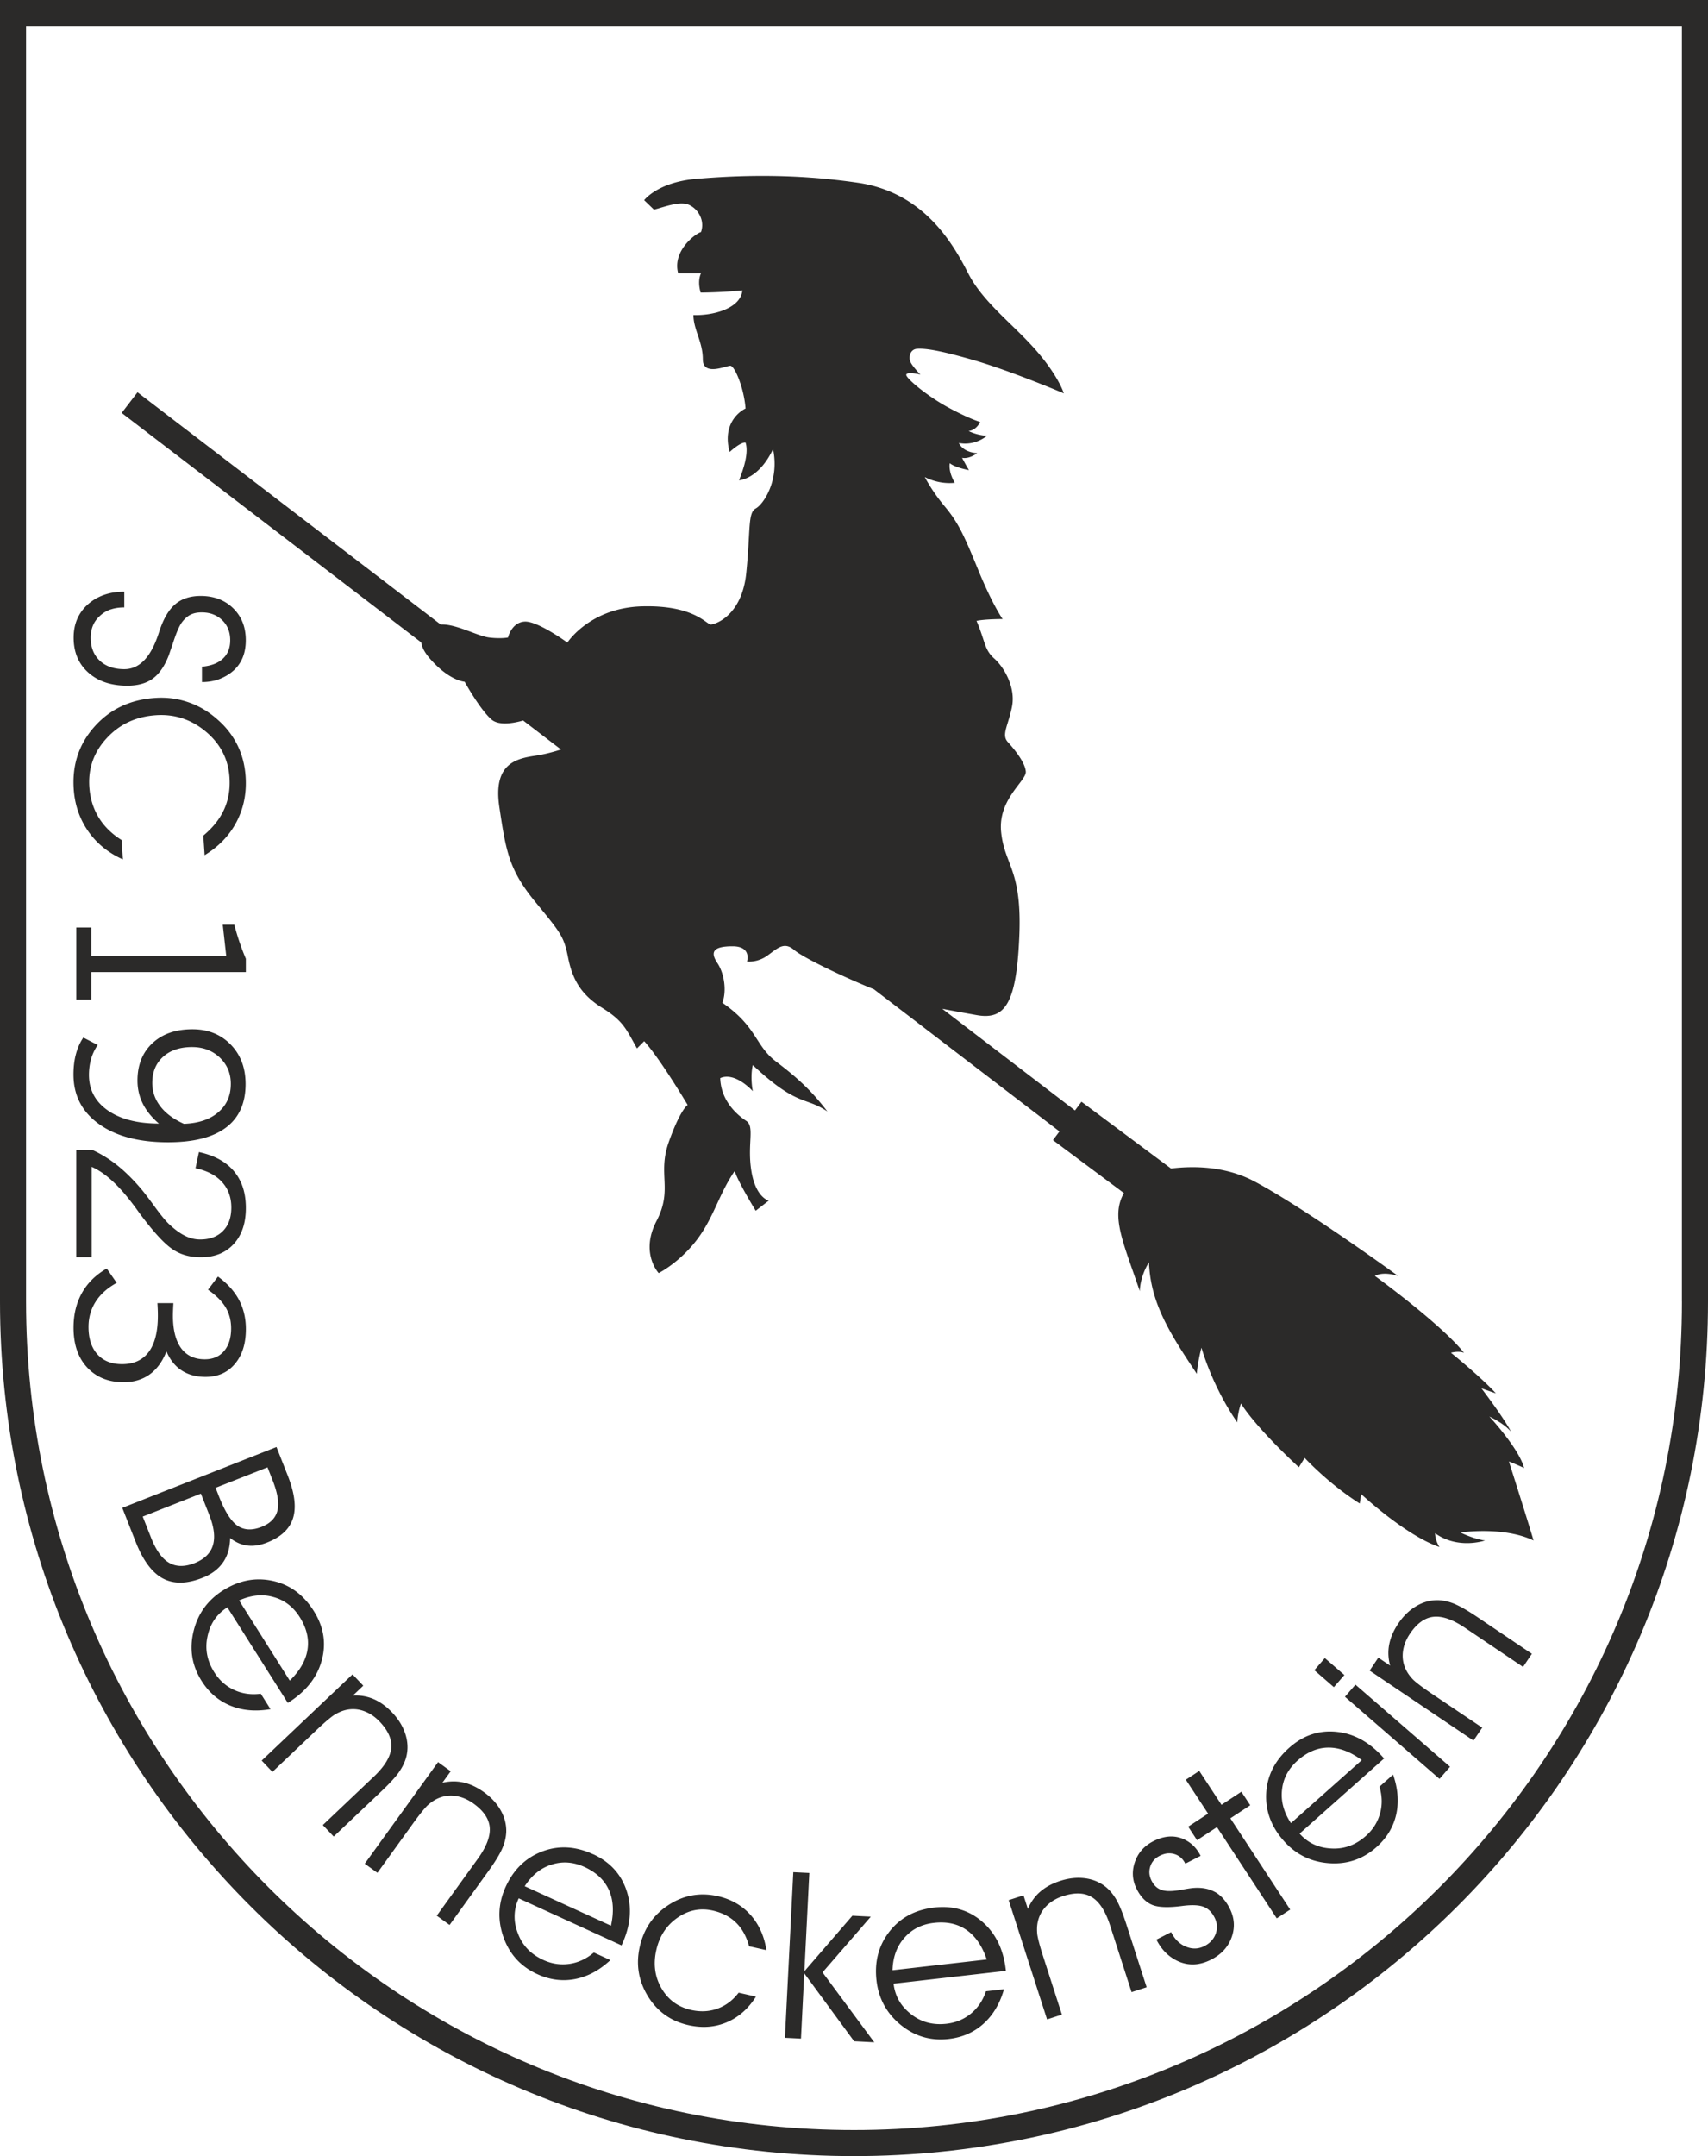
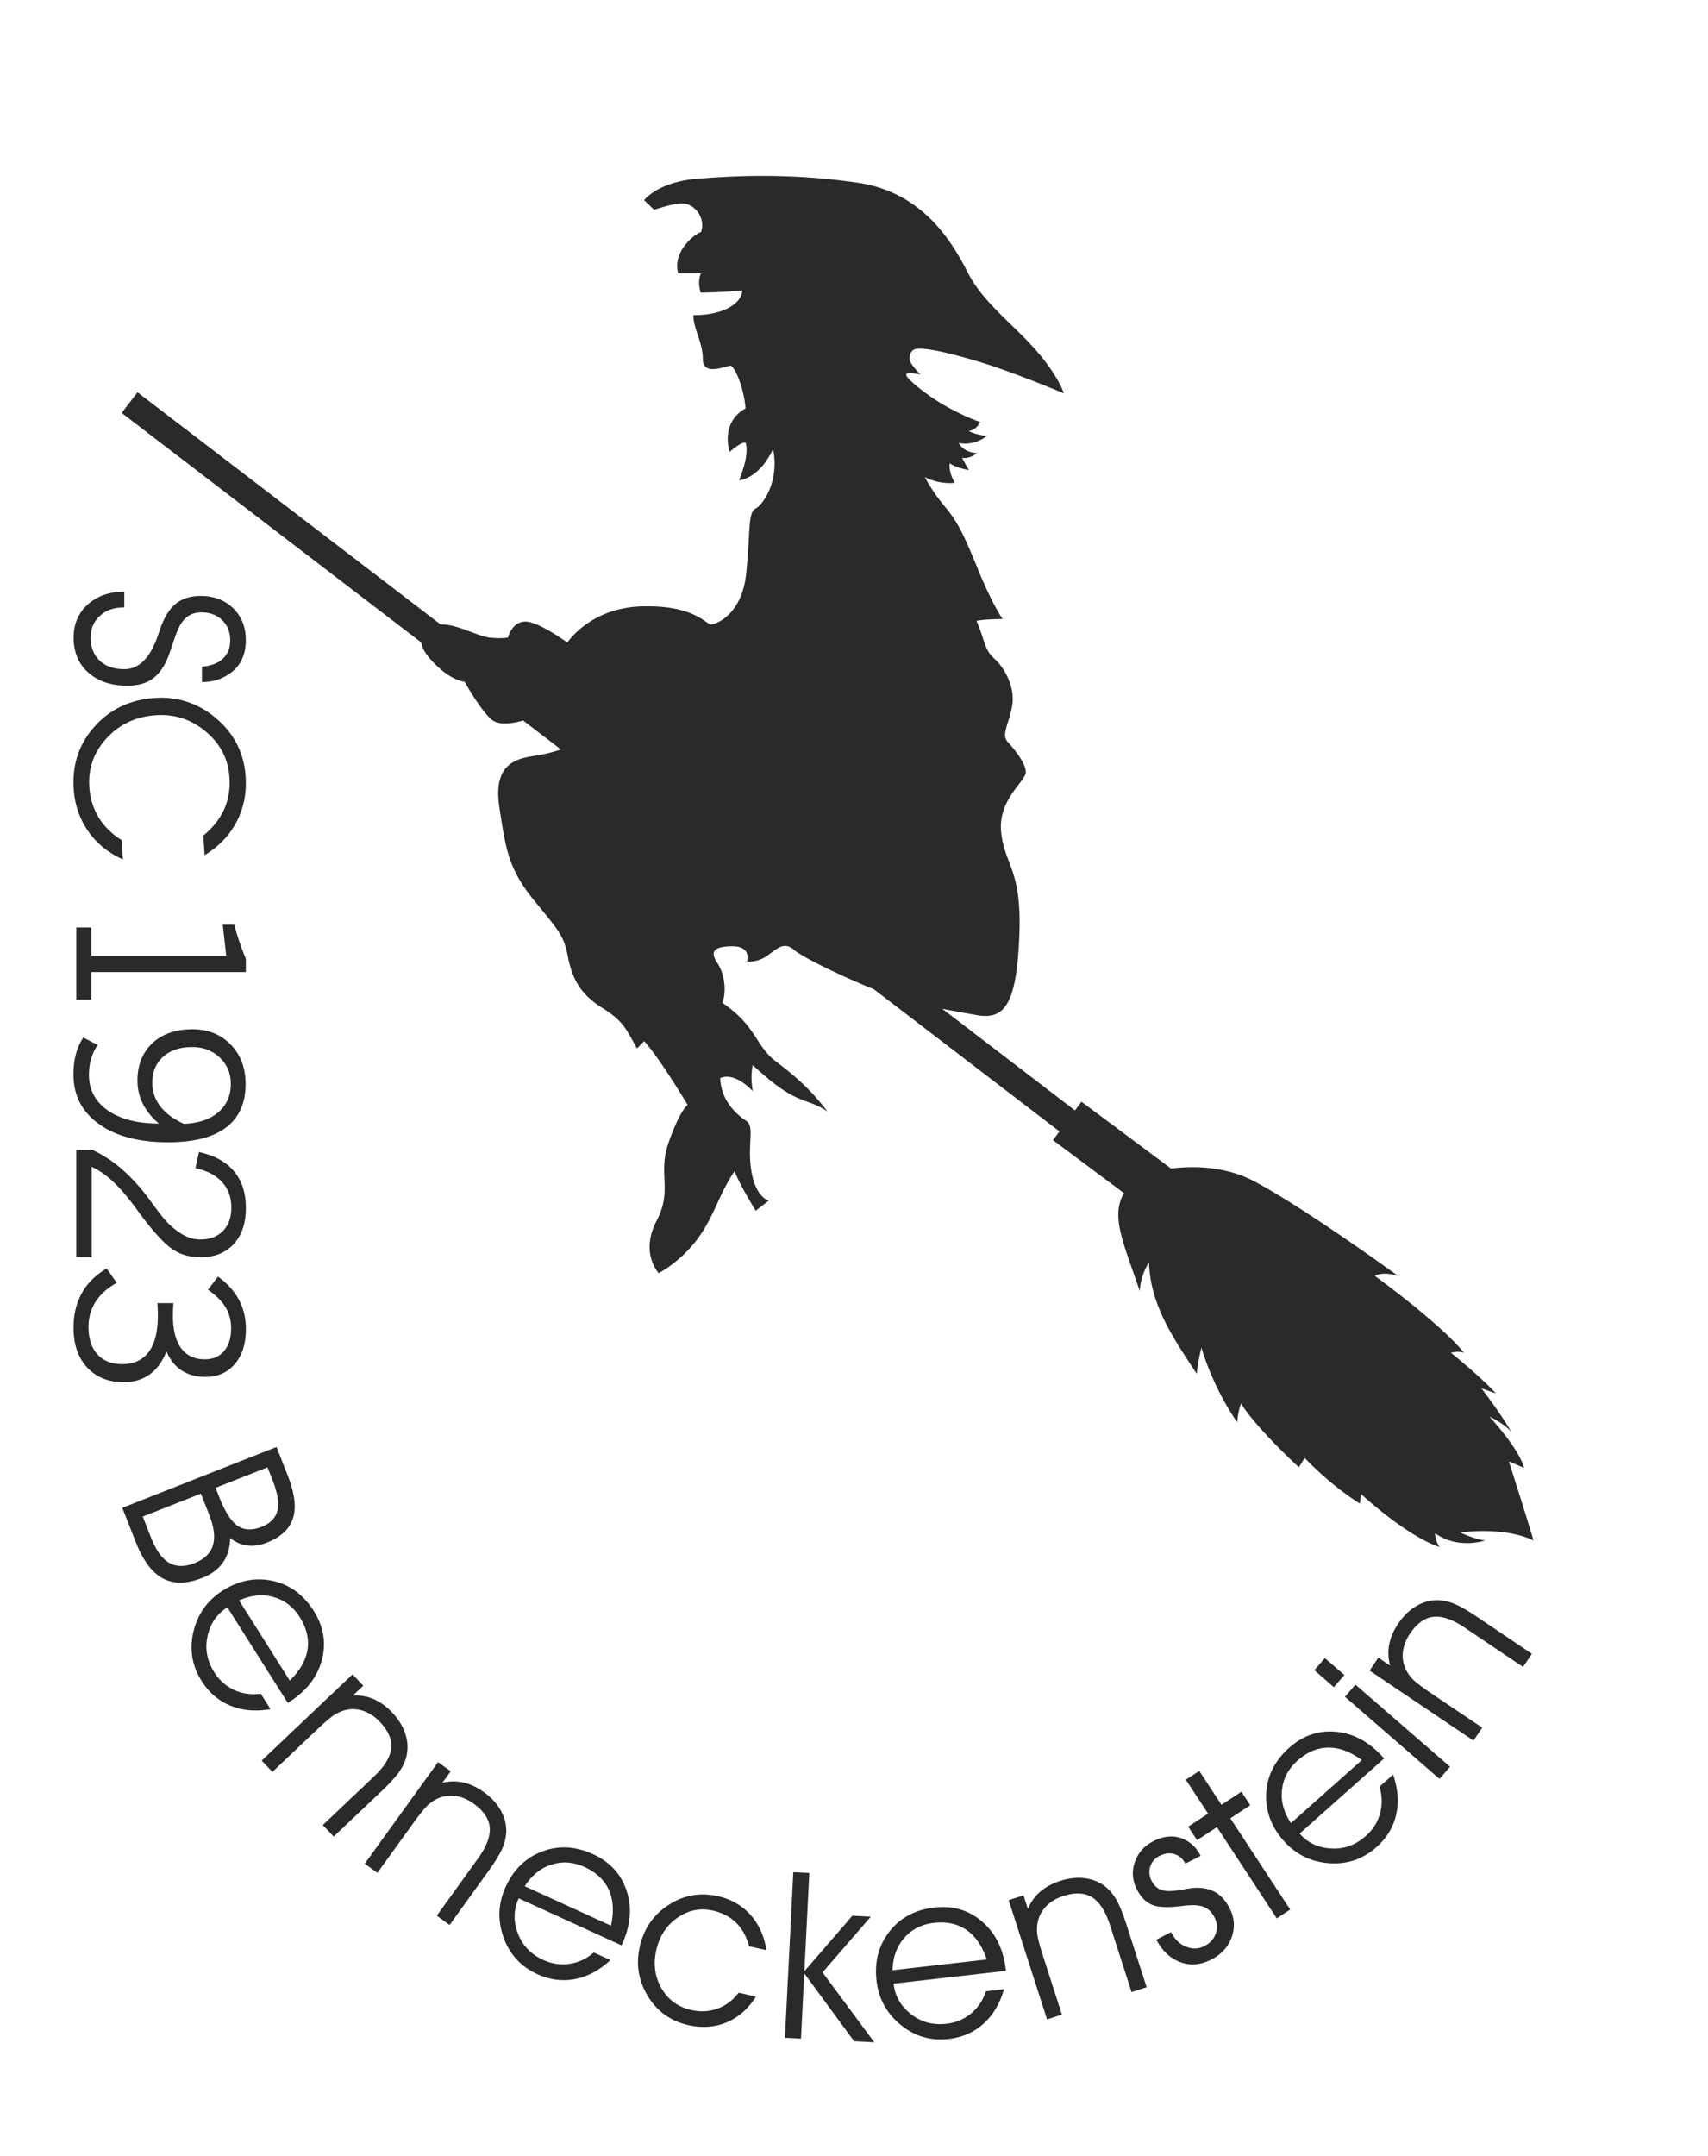
<svg xmlns="http://www.w3.org/2000/svg" width="748.921" height="250mm" viewBox="0 0 563.06 710.39" shape-rendering="geometricPrecision" text-rendering="geometricPrecision" image-rendering="optimizeQuality" fill-rule="evenodd" clip-rule="evenodd">
  <g fill="#2b2a29" fill-rule="nonzero">
-     <path d="M554.47 428.86c0 75.38-30.54 143.59-79.94 193-49.4 49.4-117.61 79.94-193 79.94-75.38 0-143.59-30.54-193-79.94-49.4-49.41-79.94-117.61-79.94-193V8.59h545.87v420.27zM0 0v428.86c0 155.49 126.04 281.53 281.53 281.53 155.49 0 281.53-126.04 281.53-281.53V0H0z" />
    <path d="M36.45 200.82c1.31-.46 2.82-.69 4.52-.69v-5.18c-2.5 0-4.76.36-6.77 1.09-2.01.72-3.8 1.79-5.35 3.19-3.05 2.8-4.58 6.42-4.58 10.85 0 4.8 1.61 8.64 4.84 11.52 3.23 2.88 7.51 4.32 12.84 4.32 3.5 0 6.32-.79 8.46-2.37 2.14-1.58 3.89-4.13 5.24-7.66l1.46-4.28c1.07-3.28 2.04-5.48 2.89-6.61.85-1.13 1.78-1.95 2.78-2.46 1-.51 2.24-.77 3.72-.77 2.73 0 4.97.85 6.74 2.55 1.76 1.7 2.65 3.91 2.65 6.64 0 2.53-.8 4.54-2.4 6.04-1.6 1.5-3.9 2.39-6.91 2.66v5.07c2.2 0 4.2-.36 6-1.09 1.8-.73 3.35-1.7 4.66-2.93 2.53-2.43 3.79-5.68 3.79-9.76 0-4.33-1.39-7.84-4.17-10.55-2.78-2.7-6.34-4.05-10.7-4.05-3.4 0-6.17.88-8.3 2.65-2.13 1.76-3.87 4.65-5.22 8.65l-.45 1.35c-2.55 7.66-6.29 11.48-11.22 11.48-3.4 0-6.1-.94-8.09-2.81-1.99-1.88-2.98-4.39-2.98-7.55 0-2.98 1-5.37 3-7.17a10.1 10.1 0 013.55-2.16zM40.08 276.78c-3.27-2.06-5.8-4.56-7.58-7.5-1.78-2.94-2.8-6.28-3.05-10.02-.41-6.12 1.5-11.47 5.74-16.06 4.24-4.59 9.64-7.1 16.2-7.55 6.17-.42 11.65 1.38 16.45 5.39 4.8 4.01 7.4 9.04 7.81 15.08.26 3.84-.32 7.35-1.75 10.52s-3.72 6.06-6.88 8.68l.44 6.44c4.72-2.88 8.24-6.57 10.57-11.06 2.33-4.5 3.31-9.45 2.94-14.87-.26-3.79-1.17-7.26-2.74-10.4-1.57-3.14-3.72-5.91-6.47-8.31-2.94-2.63-6.17-4.55-9.68-5.75-3.52-1.21-7.18-1.68-11-1.41-8.16.55-14.8 3.7-19.92 9.44-5.12 5.74-7.4 12.6-6.86 20.59.35 5.19 1.94 9.81 4.76 13.86 2.82 4.05 6.64 7.15 11.45 9.31l-.43-6.36zM55.77 514.92c-2.33-1.34-4.31-4.08-5.95-8.22l-2.77-7.02 19.17-7.56 2.77 7.02c1.59 4.05 1.99 7.39 1.19 10.02-.81 2.63-2.83 4.58-6.06 5.86-3.24 1.27-6.02 1.24-8.35-.1zm32.42-31.46l1.69 4.29c1.65 4.19 2.18 7.51 1.58 9.95-.6 2.44-2.34 4.23-5.23 5.37-3.1 1.22-5.71 1.11-7.86-.33-2.14-1.44-4.18-4.62-6.12-9.53l-1.18-3.01 17.11-6.74zM73.51 514.8c1.53-2.2 2.31-4.88 2.35-8.05 1.82 1.41 3.72 2.24 5.72 2.48 1.99.25 4.14-.08 6.45-.99 4.61-1.81 7.47-4.5 8.58-8.06 1.11-3.56.53-8.21-1.73-13.96l-3.73-9.46-50.84 20.04 4.43 11.24c2.41 6.12 5.4 10.13 8.95 12.02 3.56 1.89 7.91 1.83 13.05-.2 2.98-1.17 5.23-2.86 6.76-5.06zM90.14 526.19c1.83.5 3.46 1.3 4.9 2.41 1.44 1.1 2.69 2.49 3.74 4.16 2.29 3.61 3.15 7.2 2.6 10.74-.55 3.54-2.5 6.96-5.85 10.23l-16.71-26.42c3.97-1.77 7.75-2.15 11.32-1.12zm-4.18 31.86c-3.18.41-6.1-.01-8.79-1.25-2.69-1.25-4.85-3.17-6.5-5.77-2.34-3.7-3.12-7.53-2.34-11.49.41-2.12 1.12-3.98 2.15-5.58 1.12-1.74 2.61-3.2 4.47-4.38l19.93 31.49.32-.2c5.75-3.64 9.38-8.27 10.89-13.89 1.51-5.62.62-11.03-2.67-16.23-3.4-5.37-7.92-8.67-13.56-9.89-5.65-1.22-11.11-.16-16.4 3.18-5.05 3.2-8.28 7.71-9.68 13.52-1.4 5.82-.5 11.25 2.7 16.3 2.42 3.82 5.6 6.54 9.53 8.14 3.93 1.6 8.32 1.97 13.17 1.13l-3.21-5.08zM131.6 583.75c1.17-1.68 1.96-3.37 2.38-5.07.58-2.45.45-4.92-.37-7.43-.83-2.51-2.27-4.84-4.31-7-1.89-1.99-3.9-3.46-6.03-4.39-2.13-.93-4.43-1.34-6.91-1.23l3.4-3.23-3.54-3.73-29.95 28.41 3.54 3.73 14.57-13.82c2.49-2.36 4.39-3.99 5.71-4.89 1.28-.8 2.53-1.35 3.76-1.66 2.01-.49 4-.41 5.96.27 1.97.67 3.77 1.87 5.4 3.59 2.82 2.98 4.07 5.9 3.75 8.78-.32 2.88-2.24 5.99-5.77 9.33l-16.77 15.91 3.59 3.78 15.66-14.85c2.8-2.65 4.78-4.81 5.95-6.49zM166.88 603.83c.11-2.51-.47-4.92-1.75-7.23-1.28-2.31-3.12-4.34-5.54-6.08-2.23-1.61-4.48-2.68-6.74-3.2s-4.6-.5-7.02.07l2.75-3.8-4.17-3.01-24.16 33.47 4.17 3.01 11.75-16.28c2.01-2.78 3.57-4.74 4.7-5.87 1.11-1.02 2.24-1.79 3.39-2.32a10.44 10.44 0 015.91-.85c2.05.3 4.04 1.14 5.97 2.53 3.33 2.4 5.1 5.05 5.31 7.93.21 2.88-1.1 6.3-3.94 10.23l-13.53 18.75 4.23 3.05 12.63-17.5c2.26-3.12 3.8-5.62 4.64-7.48.84-1.86 1.3-3.68 1.39-5.43zM201.41 634.47l-28.43-13c2.36-3.65 5.32-6.03 8.87-7.12 1.8-.58 3.61-.8 5.42-.66s3.61.62 5.41 1.44c3.89 1.78 6.57 4.31 8.05 7.58 1.47 3.27 1.7 7.2.68 11.77zm-5.94-23.56c-5.78-2.65-11.37-2.94-16.76-.88-5.4 2.06-9.4 5.93-12 11.62-2.49 5.44-2.73 10.97-.73 16.61 2 5.63 5.72 9.7 11.16 12.18 4.12 1.89 8.26 2.42 12.43 1.62 4.16-.81 8.05-2.89 11.65-6.25l-5.46-2.5c-2.44 2.08-5.12 3.33-8.05 3.75-2.93.42-5.8-.01-8.59-1.29-3.98-1.82-6.73-4.6-8.23-8.35-.82-2-1.24-3.95-1.24-5.85-.02-2.07.43-4.11 1.35-6.11l33.89 15.5.16-.34c2.83-6.19 3.35-12.05 1.54-17.58-1.8-5.53-5.5-9.58-11.1-12.14zM223.34 631.85c3.62-2.51 7.49-3.29 11.61-2.36 3.1.7 5.65 2.01 7.65 3.94 2 1.93 3.45 4.53 4.35 7.82l5.71 1.29c-.72-4.65-2.47-8.53-5.26-11.64-2.79-3.1-6.37-5.15-10.73-6.14-5.84-1.32-11.25-.36-16.25 2.87s-8.17 7.81-9.51 13.74c-1.32 5.83-.43 11.27 2.66 16.32 3.09 5.05 7.54 8.23 13.35 9.54 4.54 1.03 8.76.72 12.66-.93 3.9-1.65 7.11-4.47 9.63-8.46l-5.71-1.29c-1.93 2.52-4.25 4.27-6.98 5.25-2.72.99-5.64 1.13-8.73.43-4.27-.97-7.51-3.33-9.71-7.1-2.2-3.77-2.78-7.97-1.73-12.61 1.04-4.61 3.37-8.17 6.99-10.67zM287.07 631.5l-6.07-.31-15.83 18.31 1.63-32.4-5.28-.26-2.76 54.57 5.29.27 1.08-21.51 16.44 22.38 6.65.35-17.06-23.04zM294.23 649.14c.13-4.35 1.44-7.91 3.92-10.68 1.24-1.42 2.68-2.55 4.3-3.36 1.62-.81 3.41-1.33 5.38-1.55 4.25-.49 7.85.29 10.8 2.34 2.95 2.04 5.17 5.28 6.66 9.72l-31.06 3.54zm37.34-.13c-.77-6.76-3.36-12.05-7.76-15.85-4.4-3.81-9.65-5.36-15.77-4.67-6.32.72-11.25 3.35-14.81 7.9-3.56 4.55-4.99 9.93-4.28 16.14.68 5.94 3.33 10.81 7.95 14.6 4.63 3.79 9.91 5.35 15.85 4.67 4.5-.51 8.32-2.19 11.48-5.03 3.15-2.84 5.4-6.63 6.75-11.36l-5.96.68c-1.01 3.04-2.67 5.49-4.96 7.36s-4.97 2.98-8.03 3.33c-4.35.49-8.14-.47-11.36-2.9-1.73-1.29-3.1-2.75-4.09-4.37-1.08-1.77-1.75-3.74-2-5.93l37.03-4.22-.04-.37zM368.11 626.07c-1.01-1.78-2.19-3.22-3.55-4.34-1.96-1.58-4.24-2.54-6.86-2.88-2.62-.34-5.35-.05-8.18.86-2.62.84-4.81 2.02-6.57 3.54-1.76 1.51-3.13 3.41-4.1 5.7l-1.44-4.47-4.89 1.58 12.66 39.29 4.89-1.58-6.16-19.11c-1.05-3.26-1.7-5.68-1.95-7.26-.16-1.5-.12-2.86.14-4.1.42-2.03 1.37-3.78 2.82-5.27 1.46-1.48 3.31-2.59 5.57-3.32 3.91-1.26 7.09-1.12 9.54.42 2.45 1.54 4.42 4.61 5.91 9.23l7.09 22 4.97-1.6-6.62-20.54c-1.18-3.67-2.28-6.39-3.28-8.17zM400.55 623.39c-1.95-1.09-4.29-1.54-7.03-1.35-.68.04-2.01.24-3.99.6-1.98.36-3.59.49-4.83.4-1.25-.09-2.26-.42-3.06-.96-.8-.55-1.47-1.36-2.02-2.43-.78-1.54-.93-3.08-.43-4.65.5-1.56 1.52-2.73 3.05-3.52.89-.45 1.73-.72 2.51-.82a6.01 6.01 0 012.34.2c.77.22 1.46.59 2.08 1.1.62.52 1.14 1.21 1.58 2.08l5.05-2.58c-.81-1.58-1.79-2.86-2.94-3.83a11.05 11.05 0 00-3.84-2.11c-2.76-.84-5.71-.46-8.85 1.14-2.99 1.53-5.01 3.82-6.06 6.88-1.05 3.06-.84 6.03.63 8.9 1.29 2.54 2.96 4.26 5 5.14 2.04.88 5.45 1.01 10.23.36 3.04-.37 5.31-.27 6.81.32 1.51.58 2.71 1.75 3.6 3.51.9 1.76 1.03 3.53.4 5.32-.64 1.79-1.88 3.15-3.73 4.09-1.94.99-3.95 1.07-6.03.23-2.08-.83-3.71-2.4-4.88-4.69l-.07-.13-4.85 2.47c.96 1.89 2.12 3.45 3.46 4.68a13.88 13.88 0 004.52 2.79c3.24 1.18 6.59.89 10.05-.87 3.39-1.72 5.65-4.2 6.79-7.42 1.14-3.22.91-6.39-.68-9.51-1.27-2.5-2.89-4.29-4.83-5.37zM412.16 594.8l-2.93-4.46-6.55 4.31-7.33-11.17-4.43 2.9 7.34 11.17-6.56 4.3 2.92 4.46 6.56-4.31 19.72 30.06 4.43-2.9-19.73-30.06zM422.63 589.7c.2-1.88.73-3.62 1.58-5.22.86-1.6 2.03-3.05 3.5-4.37 3.2-2.84 6.59-4.28 10.18-4.31 3.59-.03 7.27 1.34 11.04 4.12l-23.36 20.77c-2.39-3.63-3.37-7.3-2.94-10.99zm32.12-1.03c.92 3.07.98 6.03.18 8.88-.8 2.85-2.35 5.3-4.64 7.34-3.27 2.91-6.93 4.3-10.96 4.17-2.16-.06-4.11-.46-5.86-1.22-1.9-.82-3.58-2.05-5.04-3.7l27.85-24.76-.25-.28c-4.52-5.08-9.68-7.92-15.46-8.5-5.79-.58-10.98 1.17-15.58 5.27-4.75 4.22-7.27 9.22-7.57 14.99-.29 5.77 1.64 10.99 5.79 15.67 3.97 4.47 8.94 6.92 14.91 7.36 5.96.44 11.18-1.33 15.65-5.3 3.39-3.01 5.55-6.58 6.49-10.71.94-4.14.6-8.53-1.02-13.18l-4.49 3.99zM443.19 551.89l-6.44-5.59-3.46 4 6.43 5.58zM443.38 559.05l31.17 27.06 3.47-4-31.18-27.05zM479.49 528.44c-1.89-.77-3.72-1.18-5.47-1.22-2.51-.03-4.9.63-7.17 1.98-2.27 1.35-4.24 3.26-5.9 5.73-1.54 2.28-2.53 4.56-2.98 6.84-.45 2.28-.35 4.62.3 7.01l-3.89-2.62-2.87 4.27 34.24 23.06 2.88-4.26-16.66-11.21c-2.84-1.92-4.85-3.42-6.02-4.51-1.06-1.07-1.87-2.18-2.43-3.31-.92-1.86-1.27-3.82-1.04-5.88.23-2.06 1-4.08 2.33-6.05 2.29-3.4 4.88-5.26 7.75-5.57 2.88-.31 6.33.89 10.36 3.61l19.17 12.91 2.91-4.33-17.9-12.05c-3.19-2.15-5.74-3.62-7.63-4.39zM40.15 136.08l98.71 75.58c.21 1.5 1.06 3.27 2.85 5.32 6.45 7.4 11.46 7.64 11.46 7.64s5.01 9.07 8.83 12.42c2.43 2.12 7.25 1.26 10.46.35l12.48 9.56c-2.41.77-5.41 1.59-8.38 2.03-6.45.96-14.09 2.63-11.94 16.95 2.15 14.33 3.1 20.53 11.7 31.04 8.6 10.51 9.55 11.46 10.98 18.63 1.43 7.16 4.3 12.17 11.22 16.47 6.92 4.3 7.88 6.92 11.46 13.37l2.38-2.39c5.25 5.73 14.33 21.01 14.33 21.01s-2.39 1.43-6.21 12.18c-3.82 10.74 1.43 15.52-4.06 26.07-5.49 10.55.72 17.15.72 17.15s6.69-3.34 12.42-10.75c5.73-7.4 7.4-15.28 12.65-22.89.95 3.37 6.92 13.1 6.92 13.1l4.3-3.34s-4.3-.95-5.73-9.76c-1.43-8.8 1.19-14.59-1.67-16.49-2.87-1.89-8.36-6.46-8.6-14.12 5.01-2.17 10.74 4.32 10.74 4.32s-.95-4.54 0-8.6c14.8 13.85 17.19 10.27 24.59 15.28-5.25-6.92-10.03-11.22-16.95-16.47-6.92-5.25-6.21-11.46-17.67-19.34 1.43-3.82.72-9.55-1.67-13.13-2.39-3.58-1.43-5.49 5.01-5.49 6.45 0 4.77 5.01 4.77 5.01s3.34.48 6.69-1.91c3.34-2.39 5.49-4.77 8.84-1.91 3.04 2.61 16.39 8.98 26.32 12.98l61.16 46.83-2.14 2.87 23.39 17.44c-4.43 7.76-.14 16.38 5.24 32.34 0 0-.08-4.53 3.02-9.55.48 13.85 7.4 24.12 15.76 36.77 0 0 .24-3.58 1.54-8.6 4.4 14.56 11.83 24.59 11.83 24.59s0-2.63 1.19-6.21c5.49 8.6 19.1 21.01 19.1 21.01l1.91-3.1s7.64 8.36 18.15 15.04l.48-3.1s14.56 13.61 25.79 17.43c0 0-1.43-2.15-1.43-4.54 7.64 5.49 16.47 2.39 16.47 2.39s-3.1-.24-8.12-2.63c0 0 14.08-2.15 24.11 2.63-1.43-5.02-8.12-26.03-8.12-26.03s1.91.72 5.01 2.15c-1.67-6.45-11.46-16.95-11.46-16.95s4.77 2.15 7.16 5.01c-2.63-5.01-9.79-14.33-9.79-14.33s2.63.96 4.78 1.67c-5.02-5.49-14.81-13.37-14.81-13.37s2.39-.72 4.3 0c-7.64-9.55-29.37-25.31-29.37-25.31s2.39-1.67 7.64 0c0 0-30.19-22.03-47.38-31.16-9.47-5.03-19.95-5.15-27.48-4.24l-29.51-22-2.14 2.87-43.76-33.5c3.96.78 7.8 1.45 11.31 2.08 9.31 1.67 13.13-3.58 14.09-25.79.96-22.21-4.78-23.4-5.97-34.38-1.19-10.98 8.36-16.95 8.12-20.05-.24-3.1-3.82-7.4-5.97-9.79-2.15-2.39.24-5.49 1.43-11.7 1.2-6.21-2.51-12.77-5.85-15.76-3.34-2.98-2.87-5.37-5.85-12.42 2.75-.6 8.6-.6 8.6-.6s-3.34-4.66-8.12-16.35c-4.77-11.7-6.69-15.64-10.98-20.77-4.3-5.13-6.57-9.67-6.57-9.67s4.3 2.51 9.91 1.91c0 0-2.15-3.34-1.67-6.45 2.03 1.55 6.33 2.27 6.33 2.27s-.84-1.31-2.27-4.06c2.51.48 5.01-1.55 5.01-1.55s-4.42 0-6.09-3.34c5.49 1.07 9.31-2.39 9.31-2.39s-2.98 0-6.09-1.55c2.63-.24 3.82-2.98 3.82-2.98s-3.46-.96-10.51-4.77c-7.04-3.82-13.85-9.55-13.85-10.74 0-1.19 4.66-.12 4.66-.12s-2.75-2.75-3.34-4.3c-.6-1.55 0-4.06 2.27-4.18 2.27-.12 6.09.12 18.5 3.7 12.42 3.58 29.85 10.98 29.85 10.98s-1.67-5.61-9.19-14.21c-7.52-8.6-17.43-15.76-22.32-25.31-4.89-9.55-14.45-26.62-36.29-29.85-21.85-3.22-40.35-2.39-53.24-1.31-12.89 1.07-17.31 7.04-17.31 7.04l3.22 3.1c3.1-.72 8.48-2.98 11.59-1.55 3.12 1.43 5.24 5.25 3.93 8.95-1.79.48-9.55 6.21-7.52 13.61h7.52s-1.31 2.27-.12 6.33c0 0 6.69 0 13.76-.72-.57 5.97-9.7 8.36-16.14 8.12 0 4.77 3.1 8.83 3.1 14.56s7.64 2.15 9.07 2.15c1.43 0 4.54 7.4 5.01 14.09 0 0-8.12 3.58-5.25 14.33 0 0 3.58-3.34 5.25-3.1.72 2.15.48 5.97-2.15 12.41 0 0 6.45-.24 11.22-10.27 2.15 10.27-3.1 18.15-5.73 19.58-2.63 1.43-1.67 7.16-3.1 21.25-1.43 14.09-10.27 16.95-11.7 16.95-1.43 0-5.49-6.45-22.68-5.97-17.19.48-24.59 11.94-24.59 11.94s-9.79-7.16-14.09-6.92c-4.3.24-5.49 5.25-5.49 5.25s-2.39.48-6.21 0-10.51-4.3-15.52-4.3c-.15 0-.3.01-.45.02l-99.95-76.52-5.23 6.82zM81.05 320.29H30.09v9.06h-4.95v-23.76h4.95v9.29h44.48l-1.14-10.21h3.81c.57 2.16 1.18 4.18 1.83 6.06.65 1.88 1.31 3.59 1.98 5.15v4.41zM60.62 370.28c4.79-.18 8.56-1.43 11.32-3.8 2.77-2.35 4.15-5.47 4.15-9.37 0-3.47-1.22-6.36-3.64-8.67-2.44-2.3-5.48-3.45-9.15-3.45-4 0-7.19 1.07-9.55 3.21-2.37 2.15-3.55 5.01-3.55 8.62 0 2.84.89 5.42 2.67 7.71 1.76 2.3 4.35 4.21 7.76 5.75zm-8.23-.08c-2.36-2.01-4.13-4.2-5.31-6.56-1.18-2.37-1.76-4.91-1.76-7.62 0-5.13 1.64-9.23 4.91-12.3 3.28-3.06 7.68-4.6 13.2-4.6 5.14 0 9.34 1.68 12.62 5.04 3.28 3.36 4.91 7.69 4.91 13.01 0 6.32-2.16 11.11-6.47 14.34-4.3 3.24-10.68 4.85-19.11 4.85-9.6 0-17.19-2.01-22.77-6.03-5.6-4.02-8.39-9.46-8.39-16.3 0-2.51.28-4.79.84-6.82.55-2.03 1.36-3.82 2.41-5.36l4.75 2.45c-.98 1.41-1.7 2.93-2.18 4.57-.47 1.64-.71 3.42-.71 5.32 0 4.89 2.07 8.77 6.21 11.67 4.15 2.88 9.76 4.33 16.86 4.33zM25.14 378.83h5.18c2.73 1.22 5.36 2.81 7.9 4.77 2.55 1.98 5.09 4.42 7.64 7.35 1.17 1.31 2.81 3.42 4.9 6.3 2.09 2.88 3.73 4.9 4.93 6.04 1.85 1.75 3.62 3.05 5.26 3.86 1.65.83 3.34 1.23 5.04 1.23 3.17 0 5.69-.94 7.52-2.81 1.84-1.88 2.75-4.44 2.75-7.72 0-3.34-1.02-6.14-3.06-8.38-2.03-2.25-4.95-3.76-8.75-4.56l1.12-5.33c5.09 1.09 8.94 3.2 11.56 6.32 2.62 3.12 3.92 7.15 3.92 12.09 0 5-1.33 8.96-4 11.88-2.67 2.91-6.28 4.37-10.84 4.37-1.93 0-3.68-.24-5.26-.71-1.59-.47-3.05-1.19-4.42-2.18-2.7-1.92-6.25-5.83-10.64-11.76-.94-1.31-1.65-2.3-2.15-2.93-2.36-3.12-4.66-5.7-6.91-7.74-2.25-2.03-4.44-3.52-6.6-4.46v29.78h-5.1v-35.42zM35.18 417.93l3.29 4.75c-3.06 1.68-5.37 3.74-6.94 6.21-1.56 2.45-2.35 5.22-2.35 8.31 0 3.85.98 6.84 2.92 9.01 1.96 2.17 4.66 3.25 8.14 3.25 3.87 0 6.8-1.35 8.8-4.04 1.99-2.68 3-6.65 3-11.91 0-.75-.01-1.45-.04-2.09-.03-.66-.06-1.35-.11-2.07h5.26c0 .2-.01.5-.04.89-.08 1.6-.11 2.67-.11 3.21 0 4.68.9 8.26 2.69 10.73 1.8 2.45 4.42 3.68 7.83 3.68 2.68 0 4.8-.91 6.35-2.73 1.55-1.83 2.32-4.32 2.32-7.46 0-2.58-.61-4.89-1.82-6.93-1.22-2.03-3.15-3.96-5.8-5.8l3.28-4.34c3.12 2.29 5.43 4.85 6.94 7.69 1.51 2.86 2.27 6.06 2.27 9.6 0 4.81-1.21 8.64-3.63 11.49-2.41 2.86-5.65 4.28-9.69 4.28-3.05 0-5.67-.71-7.86-2.13-2.17-1.42-3.85-3.53-5.01-6.3-1.29 3.34-3.14 5.88-5.52 7.6-2.39 1.71-5.24 2.58-8.57 2.58-5.03 0-9.04-1.63-12.05-4.86-3-3.24-4.49-7.6-4.49-13.11 0-4.34.93-8.15 2.77-11.44 1.84-3.29 4.57-5.98 8.19-8.06z" />
  </g>
</svg>